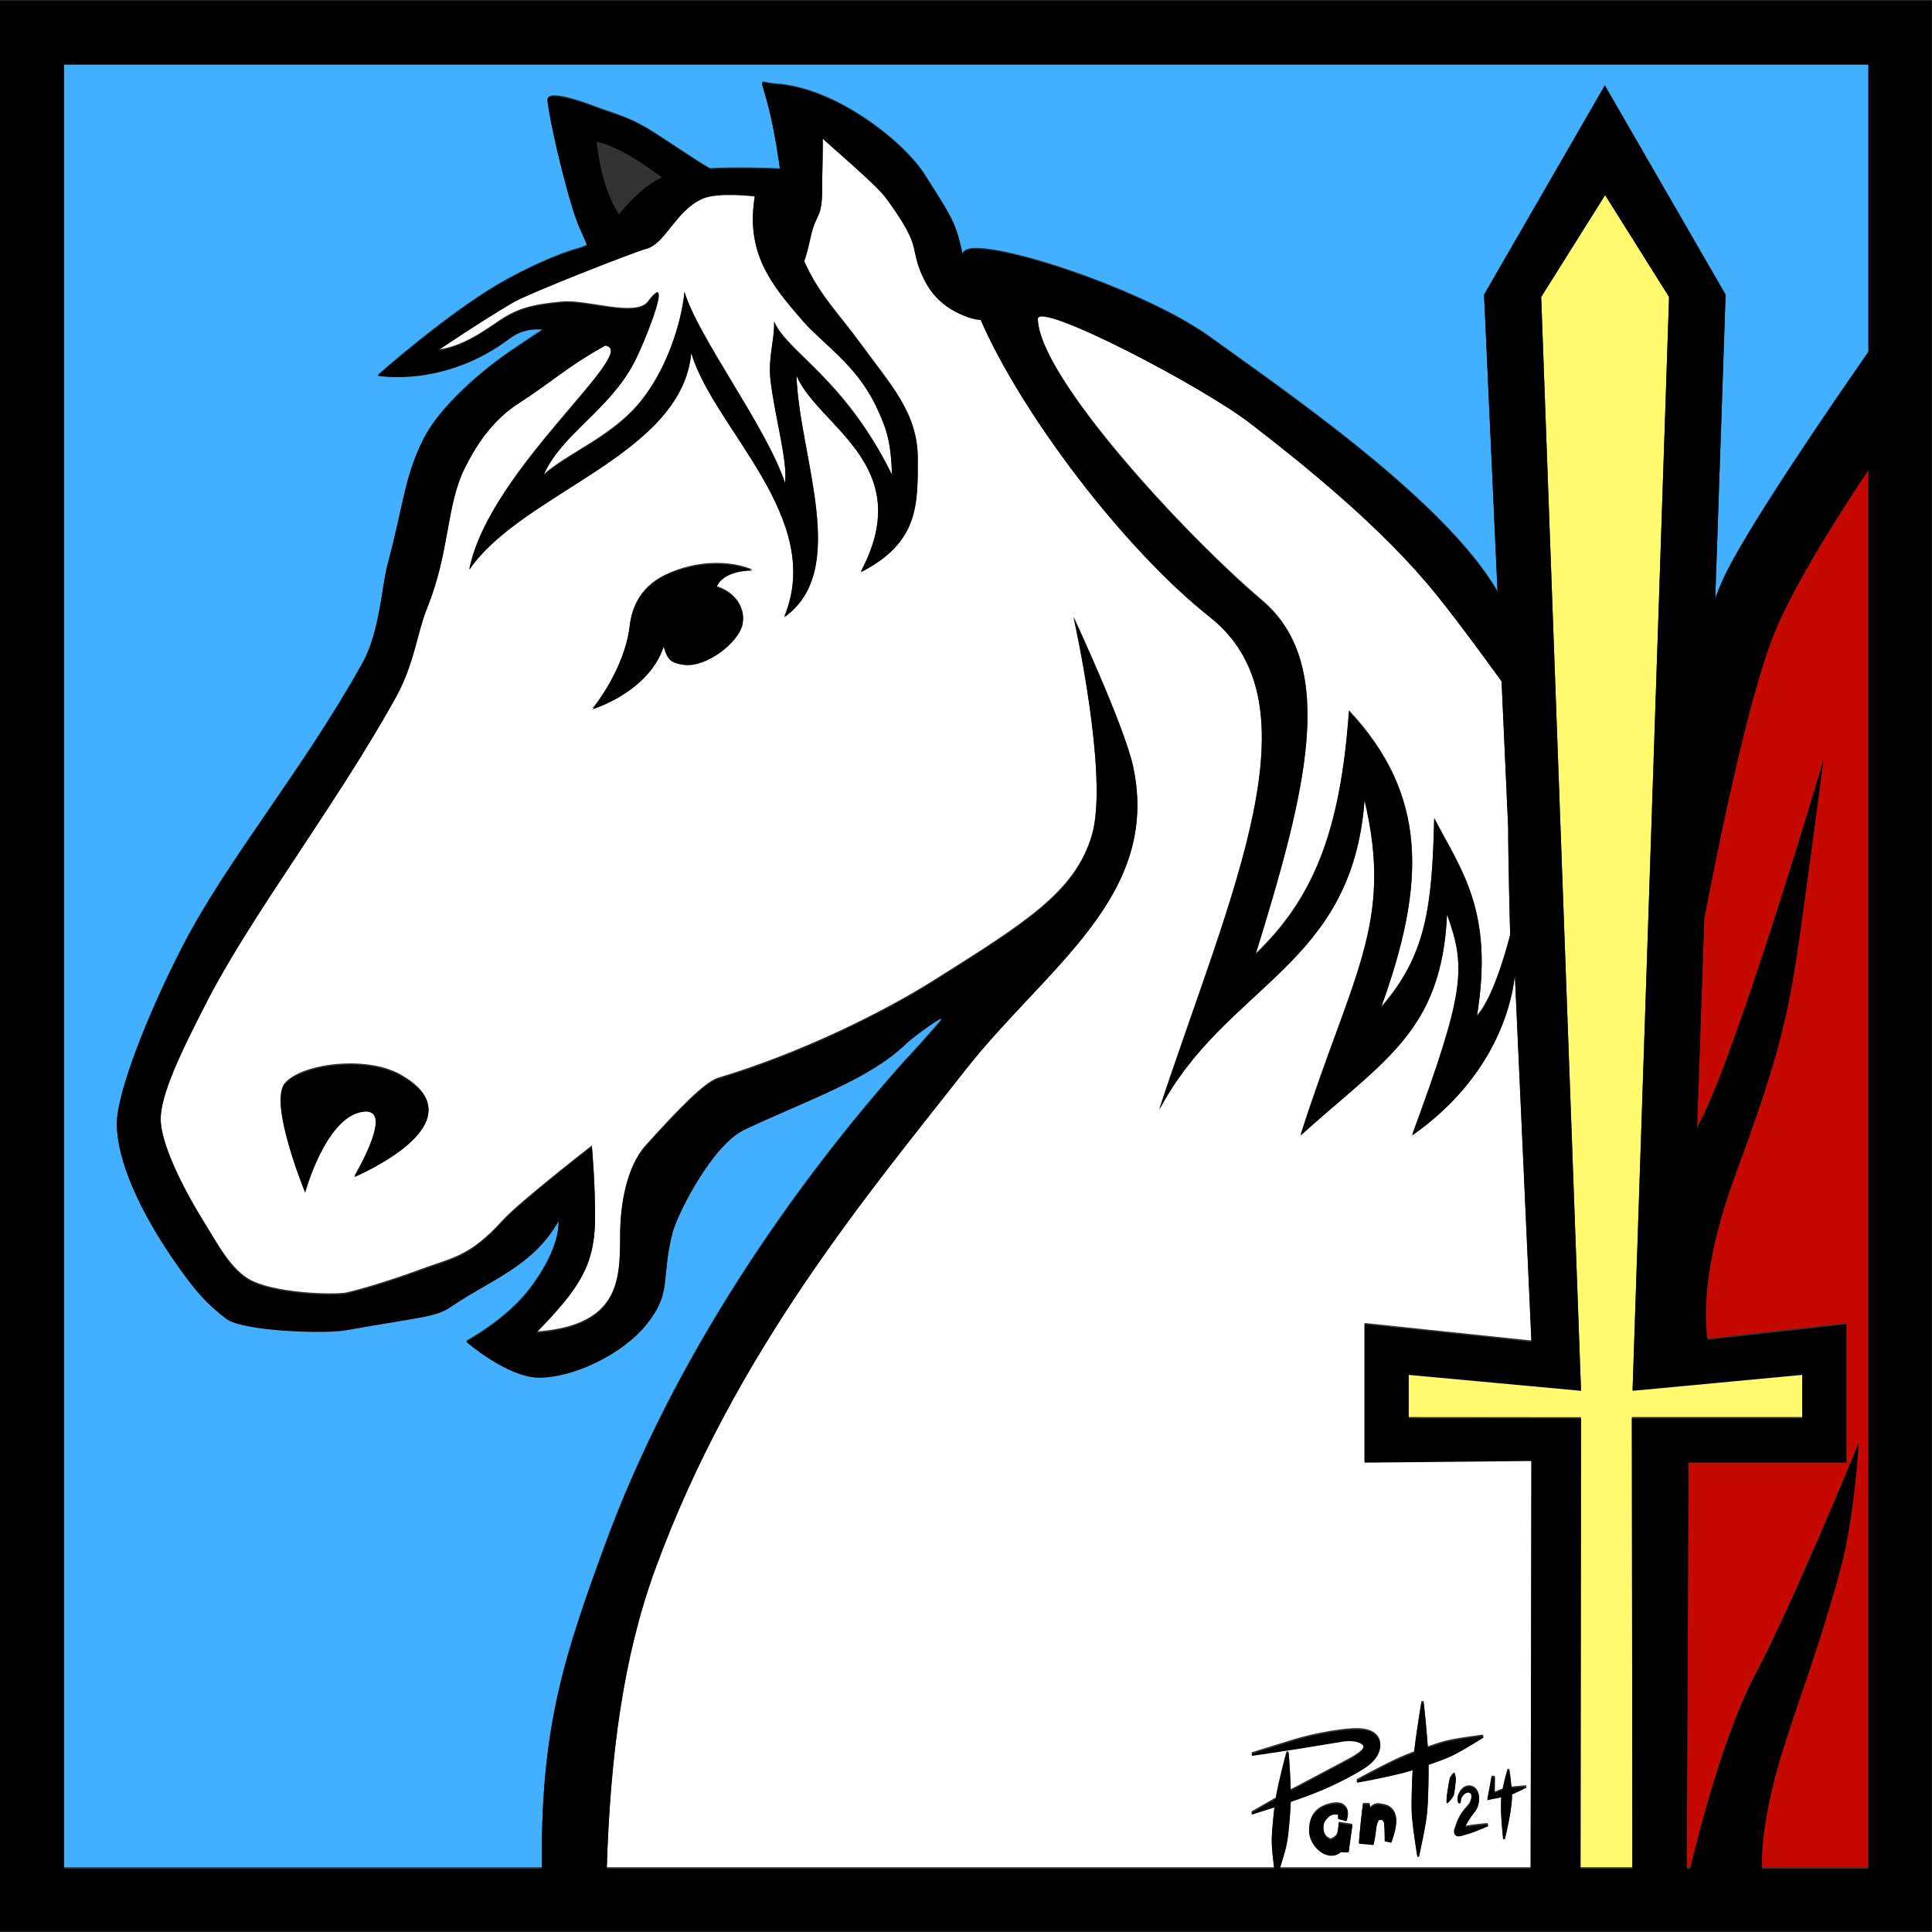
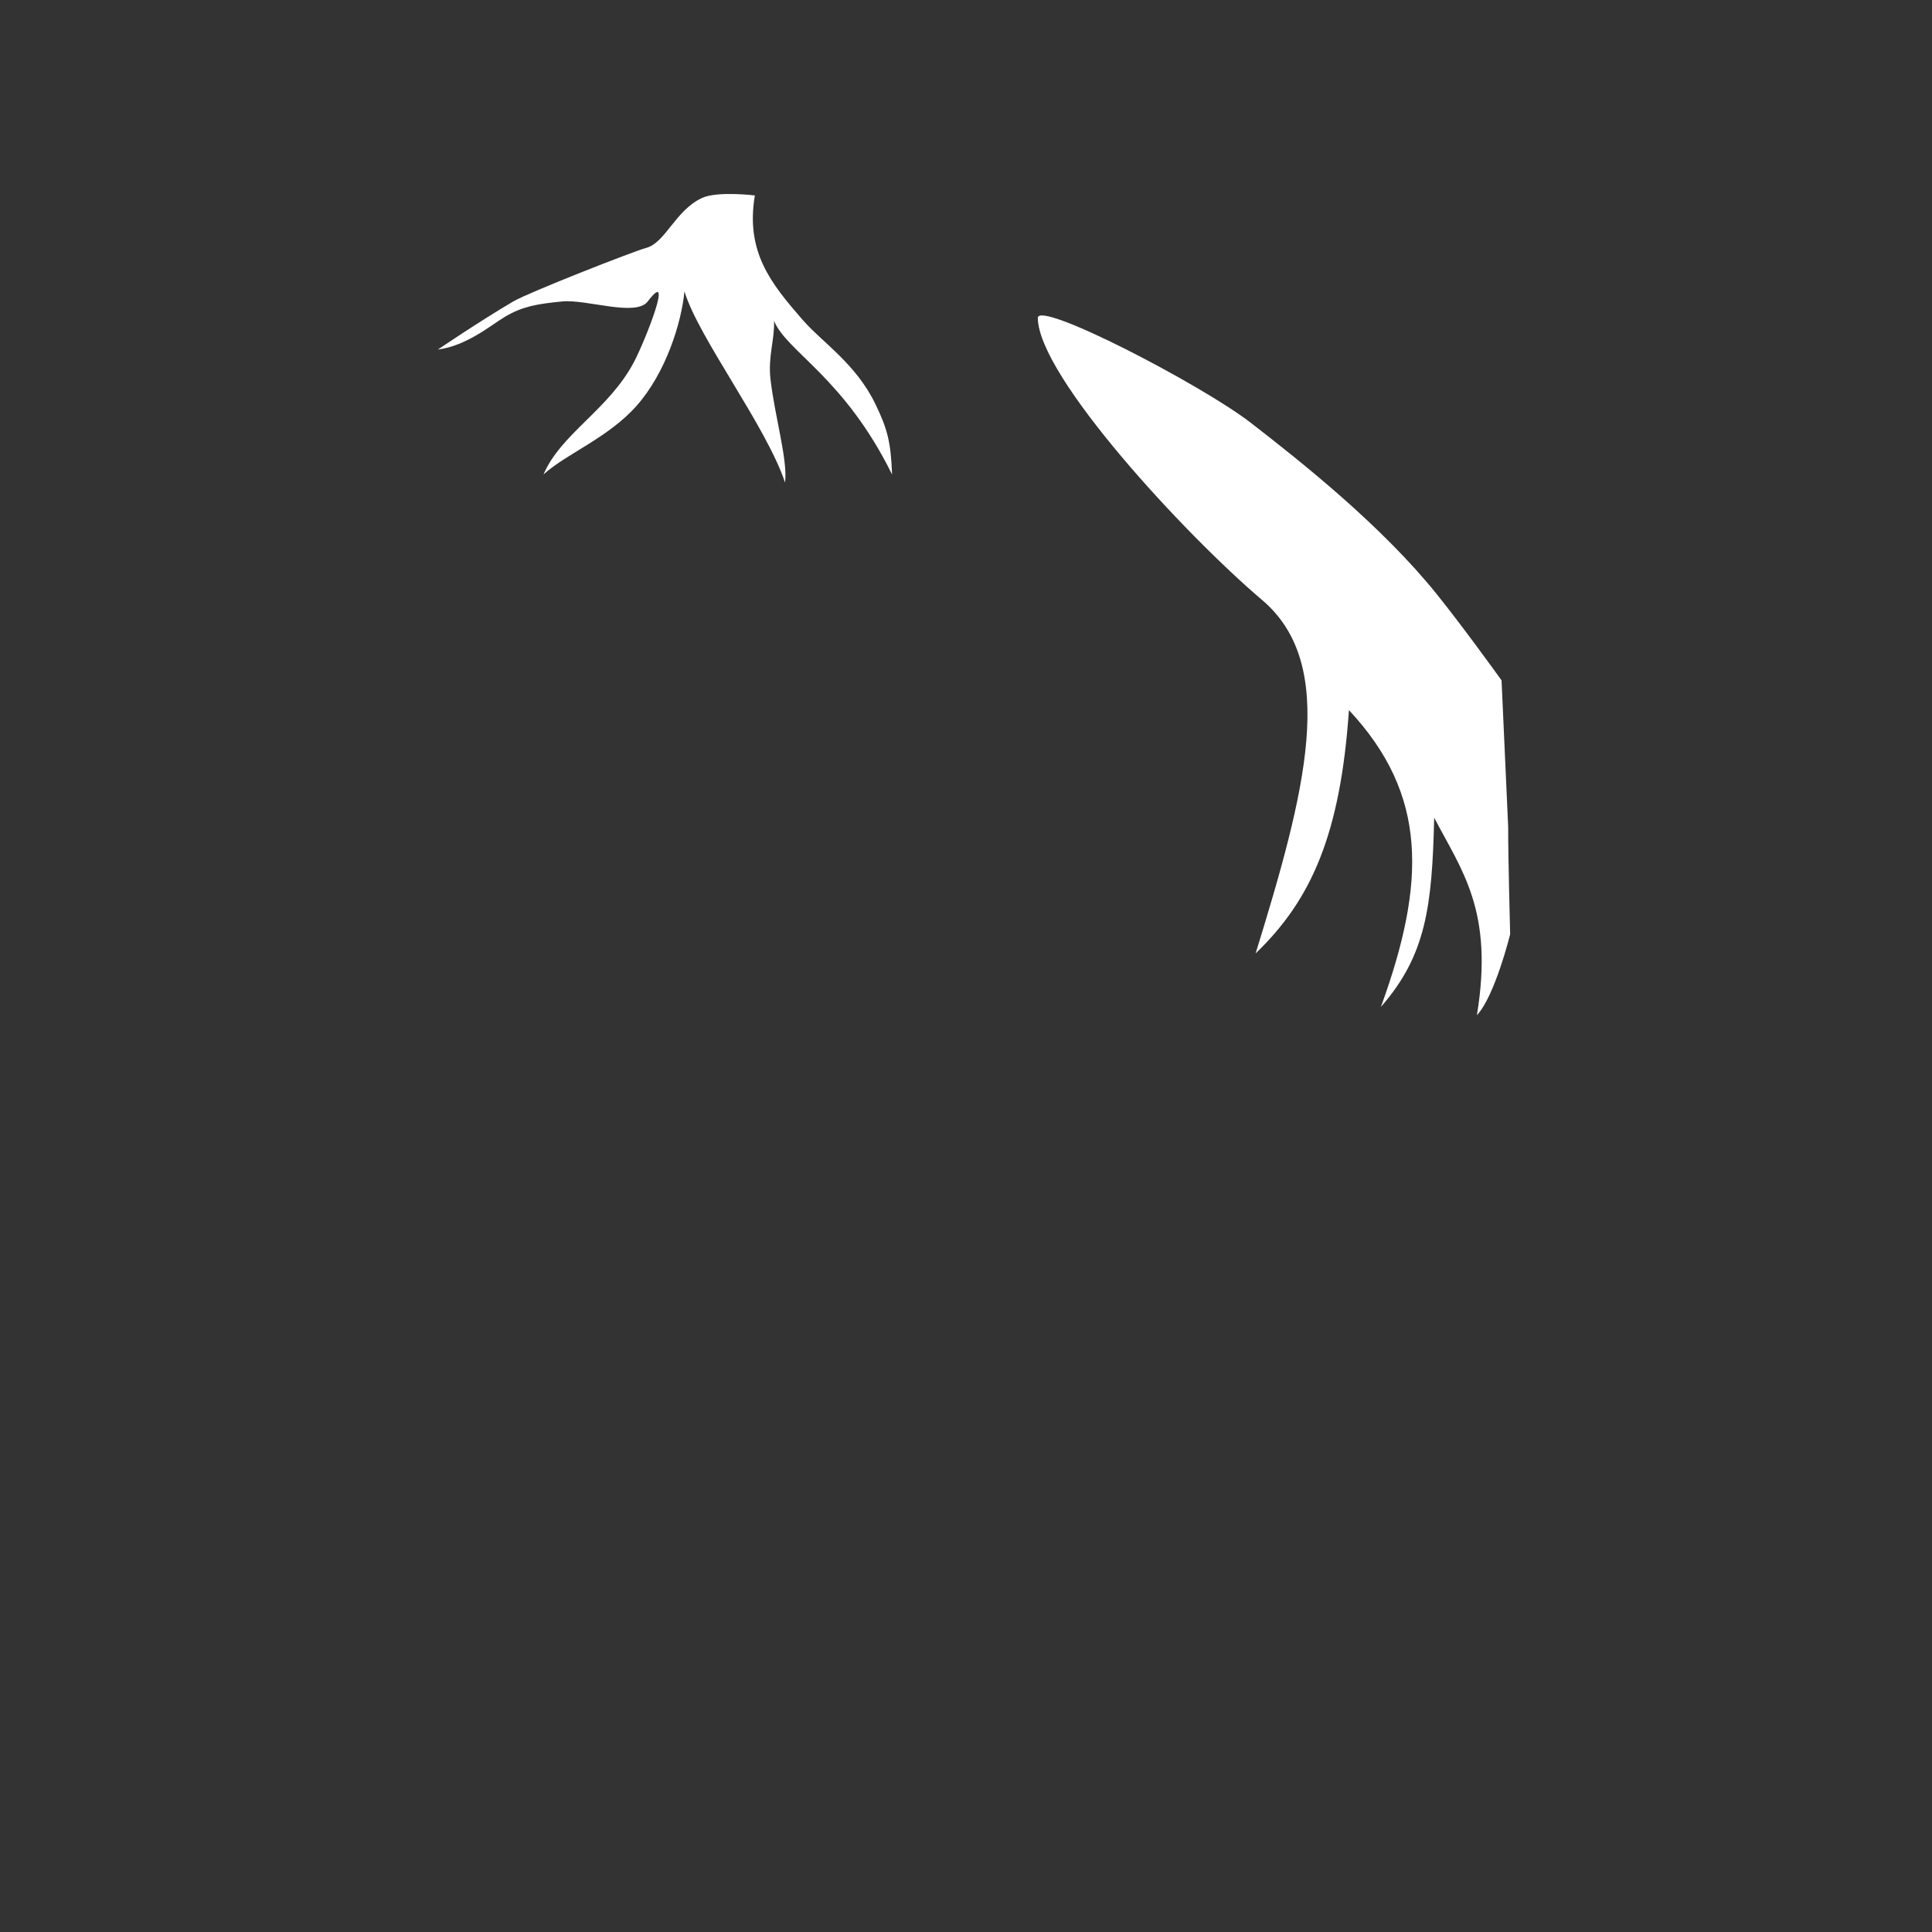
<svg xmlns="http://www.w3.org/2000/svg" xmlns:ns1="http://www.serif.com/" width="100%" height="100%" viewBox="0 0 1200 1200" version="1.1" xml:space="preserve" style="fill-rule:evenodd;clip-rule:evenodd;stroke-linejoin:round;stroke-miterlimit:2;">
  <rect x="0" y="0" width="1200" height="1200" fill="#333333" stroke="none" />
  <g transform="matrix(1,0,0,1,-10277.6,-2100)">
    <g id="W-Horse-Logo-Color" ns1:id="W Horse Logo Color" transform="matrix(0.698,0,0,0.682,6041.34,946.735)">
      <rect x="6068.99" y="1690.74" width="1719.14" height="1759.26" style="fill:none;" />
      <clipPath id="_clip1">
        <rect x="6068.99" y="1690.74" width="1719.14" height="1759.26" />
      </clipPath>
      <g clip-path="url(#_clip1)">
        <g id="Horse-sword-logo" ns1:id="Horse sword logo" transform="matrix(1.433,0,0,1.466,5562.68,-936.416)">
          <g>
            <g transform="matrix(1,0,0,1,-8534.45,-308)">
-               <path d="M9263.7,2314.33L9263.73,2314.33C9286.43,2317.91 9191.64,2391.53 9179.28,2453.64C9211.93,2405.49 9311.07,2382.79 9317.13,2319.12C9331.45,2366.37 9400.26,2421.39 9374.91,2483C9416.01,2454.1 9384.13,2383.7 9382.46,2333C9395.65,2364.45 9457.78,2388.35 9422.43,2455.07C9458.67,2436.6 9457.79,2412.88 9457.79,2384.65C9457.79,2356.42 9440.77,2338.9 9422.43,2313.61C9409.16,2295.32 9396.53,2283.29 9387.22,2262.12C9388.54,2258.75 9389.82,2253.76 9391.32,2246.8C9394.58,2231.77 9398.63,2236 9398.42,2216.03C9398.36,2210.98 9398.96,2191.36 9398.77,2185.81C9404.27,2191.01 9431.98,2214.55 9437.68,2222.28C9459.88,2252.33 9453.13,2252.58 9459.42,2268.27C9464.77,2281.6 9473.15,2291.03 9489.01,2296.72C9491.62,2297.66 9494.23,2298.18 9496.84,2298.4C9521.95,2356.25 9585.26,2440.25 9639.2,2483C9707.8,2537.37 9652.33,2654.05 9607.69,2789.16C9649.09,2710.74 9727.55,2700.54 9735.22,2596.85C9753.38,2673.8 9727.64,2704.58 9695.5,2804.93C9747.61,2757.86 9783.15,2740.14 9786.46,2667.76C9798.61,2701.37 9797.23,2716.66 9764.79,2804.9C9812.4,2771.39 9825.93,2729.4 9828.57,2705.72L9838.84,2933L9735.22,2922.11L9735.22,3008L9838.84,3007L9838.36,3260.23L9682.61,3260.23C9682.97,3259.12 9683.36,3257.85 9683.79,3256.43C9684.61,3253.76 9685.55,3250.8 9686.39,3247.33C9686.77,3245.76 9687.1,3244.14 9687.37,3242.44C9687.74,3240.06 9687.99,3237.58 9688.24,3235.05C9688.6,3231.39 9688.92,3227.64 9689.15,3223.92C9689.25,3222.19 9689.35,3220.46 9689.41,3218.76C9691.6,3218 9693.87,3217.2 9696.18,3216.37C9700.5,3214.81 9704.9,3213.15 9709.16,3211.34C9713.11,3209.67 9716.89,3207.84 9720.41,3206.1C9727.66,3202.51 9733.68,3199.04 9737.09,3196.55C9742.24,3192.73 9744.17,3188.88 9744.82,3185.75C9745.35,3183.17 9744.78,3180.3 9743.22,3178.36C9741.39,3176.07 9738.3,3174.32 9732.81,3173.89C9723.98,3173.2 9704.61,3176.72 9692.28,3180.43C9678.56,3184.55 9665.08,3188.86 9665.08,3188.86L9665.37,3190.11C9665.37,3190.11 9679.38,3188.12 9693.53,3185.9C9706.18,3183.9 9718.82,3181.72 9721.52,3181.32C9724.75,3180.74 9730.47,3180.69 9733.42,3182.83C9738.36,3186.41 9727.45,3191.54 9719.91,3195.64C9718.29,3196.52 9704.87,3203.52 9701.61,3205.32C9697.59,3207.55 9693.37,3209.68 9689.4,3211.76C9689.32,3208.43 9689.15,3205.3 9689.01,3202.43C9688.59,3193.95 9688.05,3188.34 9688.05,3188.34L9686.77,3188.22C9686.77,3188.22 9685.22,3193.64 9683.26,3201.91C9682.3,3205.99 9681.18,3210.6 9680.28,3215.64C9680.2,3216.06 9680.13,3216.48 9680.06,3216.9C9671.18,3221.97 9664.93,3225.58 9664.93,3225.58L9665.34,3226.53C9665.34,3226.53 9671.05,3224.85 9679.33,3222.14C9679.3,3222.43 9679.26,3222.72 9679.23,3223.01C9678.77,3226.71 9678.4,3230.46 9678.1,3234.12C9677.89,3236.65 9677.67,3239.14 9677.61,3241.55C9677.57,3243.27 9677.6,3244.92 9677.69,3246.53C9677.88,3250.1 9678.27,3253.18 9678.59,3255.95C9678.77,3257.56 9678.94,3258.99 9679.1,3260.23L9264.66,3260.23C9266.83,3190.86 9274.69,3129.3 9294.8,3074.24C9344.36,2938.57 9428.55,2839.39 9487.04,2764.66C9537.03,2700.78 9608.6,2656.88 9591.61,2576.51C9586.27,2551.25 9554.54,2483.26 9554.54,2483.26C9554.54,2483.26 9576.7,2582.05 9565.89,2618.82C9555.46,2654.33 9524.39,2673.36 9468.14,2708.87C9437.05,2728.51 9385.67,2754.16 9333.82,2769.72C9325.02,2772.36 9307.4,2791.05 9288.81,2811.65C9276.97,2824.78 9272.97,2848.19 9272.97,2867.42C9272.96,2896.26 9271.94,2923.62 9220.87,2927.42C9246.69,2900.88 9257.03,2886.31 9257.36,2858C9257.62,2836.19 9255.41,2811.78 9255.41,2811.78C9255.41,2811.78 9210.29,2846.88 9200.21,2858C9179.37,2880.97 9169.29,2881.19 9148.56,2888.87C9130.35,2895.61 9112.23,2901.01 9103.34,2903.06C9096.09,2904.73 9056.1,2903.73 9041.4,2894.12C9030.09,2886.74 9022.7,2872.21 9014.44,2858.93C8999.74,2835.27 8987.76,2809.4 8987.65,2795.19C8987.52,2779.86 9000.01,2753.4 9017.24,2720.16C9044.76,2667.08 9096.64,2599.42 9133.26,2533.67C9145.37,2511.93 9146.66,2493.44 9153.17,2477.25C9167.36,2441.98 9164.83,2414.24 9176.41,2390.65C9182.69,2377.87 9192.82,2361.26 9209.86,2350.27C9230.2,2337.14 9240.32,2327.44 9261.27,2315.75C9261.9,2315.39 9262.75,2314.89 9263.7,2314.33ZM9738.67,3222.75C9738.48,3221.21 9738.35,3220.25 9738.35,3220.25L9734.23,3220.26C9734.23,3220.26 9733.44,3226.31 9732.8,3232.46C9732.17,3238.58 9731.7,3244.66 9731.7,3244.66L9740.85,3245.52C9740.85,3245.52 9741.98,3240.45 9742.44,3235.79C9742.66,3233.55 9743.35,3231.16 9744.23,3230.02C9744.37,3229.85 9746.01,3229.94 9746.06,3229.97C9746.72,3230.34 9747.27,3231.49 9747.34,3232.08C9747.55,3233.83 9747.56,3235 9747.65,3236.95C9747.81,3240.28 9747.73,3243.21 9747.73,3243.21L9751.86,3244.08C9751.86,3244.08 9753.31,3240.29 9754.25,3236.26C9754.75,3234.12 9754.92,3231.98 9754.89,3230.23C9754.74,3226.23 9753.01,3224.11 9751.16,3222.63C9749.37,3221.2 9746.86,3220.76 9743.99,3220.42C9742.72,3220.31 9741.41,3220.65 9740.12,3221.48C9739.66,3221.78 9739.17,3222.2 9738.67,3222.75ZM9714.01,3242.36C9713.35,3241.93 9711.95,3241.24 9711.4,3240.57C9710.57,3239.58 9709.83,3237.89 9709.75,3236.67C9709.55,3234.28 9709.7,3232.5 9710.48,3231.15C9711.42,3229.51 9712.95,3227.71 9714.88,3226.88C9716.05,3226.37 9718.81,3226.65 9718.81,3226.65C9718.81,3226.65 9718.75,3229.3 9718.75,3229.34L9724.02,3230.75C9724.04,3230.69 9725.05,3228.04 9724.86,3225.61C9724.72,3223.82 9723.82,3222.26 9722.27,3221.1C9720.69,3219.92 9717.84,3219.29 9712.78,3220.66C9708.89,3221.75 9705.83,3223.62 9703.67,3226.55C9701.84,3229.01 9700.82,3232.4 9700.76,3237.13C9700.83,3241.82 9703.85,3246.71 9707.51,3249.53C9711.78,3252.81 9716.73,3252.95 9719.85,3250.49C9720.05,3250.33 9720.24,3250.16 9720.43,3249.97L9725.35,3250.1L9727.69,3233.27L9719.1,3231.95C9719.1,3231.95 9719.21,3234.78 9718.28,3238.67C9717.8,3240.67 9715.48,3241.84 9714.01,3242.36ZM9797.63,3234.45C9798.32,3233.06 9799.03,3231.77 9799.79,3230.5C9800.73,3228.95 9801.71,3227.42 9803.01,3225.89C9804.29,3224.33 9805.11,3222.96 9805.59,3221.62C9806.16,3219.99 9806.32,3218.47 9806.35,3216.83C9806.41,3212.47 9803.64,3209.36 9800.32,3209.31C9798.01,3209.28 9795.17,3210.6 9793.45,3214.75C9793.14,3215.51 9792.98,3216.26 9792.96,3216.92C9792.94,3217.8 9793.07,3218.51 9793.16,3218.84C9793.4,3219.68 9794.15,3219.78 9794.15,3219.78C9794.15,3219.78 9795.16,3219.5 9795.06,3218.49C9795.03,3218.25 9795.03,3217.75 9795.14,3217.16C9795.22,3216.75 9795.39,3216.32 9795.66,3215.88C9797.07,3213.62 9798.63,3212.76 9799.99,3212.99C9801.27,3213.2 9801.86,3214.72 9801.58,3216.41C9801.41,3217.52 9801.17,3218.52 9800.66,3219.59C9800.27,3220.4 9799.68,3221.22 9798.79,3222.14C9796.75,3224.36 9795.14,3226.52 9793.89,3228.95C9792.72,3231.2 9791.87,3233.67 9790.95,3236.5C9790.66,3237.45 9790.73,3238.25 9791.2,3238.89C9791.51,3239.32 9792.01,3240 9793.11,3240.11C9793.49,3240.15 9794.42,3240.14 9795.69,3239.81C9797.64,3239.3 9800.85,3238.33 9803.99,3237.14C9807.19,3235.93 9810.19,3234.53 9811.95,3233.85L9811.71,3232.78C9809.82,3232.92 9806.51,3233.17 9803.1,3233.63C9801.18,3233.88 9799.27,3234.2 9797.63,3234.45ZM9765.1,3199.07C9765.07,3199.56 9765.05,3200.04 9765.02,3200.53C9764.78,3205.14 9764.61,3209.8 9764.51,3214.34C9764.45,3217.48 9764.38,3220.57 9764.45,3223.55C9764.5,3225.67 9764.62,3227.72 9764.8,3229.7C9765.2,3234.05 9765.76,3237.87 9766.23,3241.25C9767.22,3248.45 9768,3252.82 9768,3252.82L9769.04,3252.85C9769.04,3252.85 9770.06,3248.53 9771.46,3241.4C9772.12,3238.05 9772.9,3234.27 9773.54,3229.95C9773.83,3227.98 9774.07,3225.94 9774.24,3223.82C9774.48,3220.86 9774.59,3217.77 9774.7,3214.62C9774.86,3210.09 9774.96,3205.43 9774.98,3200.82C9774.98,3199.13 9774.99,3197.45 9774.97,3195.79C9776.4,3195.29 9777.82,3194.78 9779.22,3194.27C9781.79,3193.34 9784.31,3192.42 9786.68,3191.41C9788.38,3190.69 9789.99,3189.93 9791.52,3189.13C9794.92,3187.38 9797.78,3185.65 9800.35,3184.14C9805.84,3180.91 9809.06,3178.82 9809.06,3178.82L9808.71,3177.84C9808.71,3177.84 9804.89,3178.25 9798.6,3179.21C9795.65,3179.66 9792.34,3180.12 9788.6,3180.9C9786.91,3181.25 9785.18,3181.67 9783.4,3182.18C9780.92,3182.89 9778.39,3183.78 9775.81,3184.67C9775.38,3184.82 9774.94,3184.97 9774.5,3185.13C9774.24,3181.26 9773.92,3177.63 9773.63,3174.29C9772.74,3163.91 9771.88,3156.97 9771.88,3156.97L9770.6,3156.93C9770.6,3156.93 9769.35,3163.82 9767.87,3174.13C9767.26,3178.39 9766.56,3183.14 9765.98,3188.24C9765.51,3188.42 9765.03,3188.6 9764.56,3188.79C9762.03,3189.76 9759.54,3190.74 9757.15,3191.81C9752.15,3194.06 9747.61,3196.41 9743.61,3198.45C9735.52,3202.59 9730.25,3205.58 9730.25,3205.58L9730.68,3206.79C9730.68,3206.79 9736.66,3205.78 9745.54,3203.89C9749.94,3202.95 9754.93,3201.91 9760.24,3200.5C9761.85,3200.07 9763.47,3199.58 9765.1,3199.07ZM9300.01,2501.39C9302.3,2509.49 9304.55,2511.52 9312.68,2512.61C9326.22,2514.43 9346.78,2498.75 9348.99,2487.36C9350.95,2477.25 9343.93,2467.66 9332.87,2464.36C9337.19,2453.44 9355.14,2454.03 9355.14,2454.03C9355.14,2454.03 9333.54,2443.61 9303.9,2455.88C9285.75,2463.4 9280.26,2477.14 9278.91,2488.7C9275.67,2516.31 9255.81,2540.17 9255.81,2540.17C9255.81,2540.17 9290.48,2529.8 9300.01,2501.39ZM9788.3,3204.25C9787.82,3204.94 9785.42,3219.35 9786.3,3219.54C9787.17,3219.73 9789.1,3217.34 9790.67,3214.78C9790.94,3214.34 9792.01,3205.37 9791.95,3205.05C9791.84,3204.42 9791.65,3201.58 9790.9,3201.39C9790.09,3201.18 9788.7,3203.69 9788.3,3204.25ZM9820.15,3215.92C9820.15,3215.95 9820.14,3215.98 9820.14,3216C9819.97,3217.69 9819.97,3219.43 9819.95,3221.15C9819.93,3222.9 9819.95,3224.63 9820.03,3226.32C9820.43,3234.87 9821.27,3241.87 9821.27,3241.87L9822.37,3241.94C9822.37,3241.94 9824.09,3235.1 9825.58,3226.67C9825.88,3225.01 9826.11,3223.29 9826.31,3221.56C9826.51,3219.84 9826.74,3218.12 9826.78,3216.43C9826.8,3215.65 9826.78,3214.88 9826.75,3214.12C9827.3,3213.91 9827.84,3213.67 9828.38,3213.43C9831.08,3212.25 9833.54,3210.96 9835.81,3209.83L9835.65,3209.28C9833.14,3209.53 9830.37,3209.66 9827.45,3210C9827.12,3210.04 9826.79,3210.08 9826.47,3210.12C9825.9,3203.7 9825.11,3199.12 9825.11,3199.12L9823.99,3199.05C9823.99,3199.05 9822.46,3204.02 9821.01,3210.9C9820.98,3211.05 9820.95,3211.21 9820.92,3211.36C9820.45,3211.51 9819.99,3211.61 9819.55,3211.78C9818.1,3212.36 9817.06,3212.79 9816.04,3213.24L9816.16,3203.43L9814.13,3203.32L9811.44,3217.73L9813.76,3217.15C9815.32,3216.86 9817.58,3216.47 9820.15,3215.92ZM9064.62,2773.19C9054.74,2785.3 9077.36,2840.4 9077.36,2840.4C9077.36,2840.4 9089.47,2795.97 9111.19,2790.55C9135.52,2784.48 9107.86,2830.72 9107.86,2830.72C9107.86,2830.72 9188.33,2796.89 9136.67,2767.74C9114.87,2755.43 9074.51,2761.08 9064.62,2773.19Z" style="fill:white;" />
-             </g>
+               </g>
            <g transform="matrix(1,0,0,1,-8534.45,-308)">
              <path d="M9159.78,2317.39C9159.78,2317.39 9186.31,2299.41 9206.62,2287.5C9216.21,2281.87 9281.6,2256.23 9289.14,2254.24C9301.15,2251.05 9307.29,2230.75 9323.96,2223.16C9333.5,2218.82 9356.62,2221.65 9356.62,2221.65C9350.74,2256.83 9366.67,2276.34 9386.12,2298.75C9398.6,2313.13 9419.34,2326.03 9431.62,2351.54C9439.08,2367.05 9441.05,2375.04 9441.83,2395C9412.12,2334.74 9376.59,2318.83 9368.55,2299.65C9368.93,2311.41 9364.7,2321.74 9366.34,2335.91C9369,2359 9377.15,2386.14 9375.37,2400C9363.74,2365.04 9321.64,2310.07 9312.9,2281.26C9311.03,2300.9 9301.36,2331.74 9283.24,2352.26C9265.54,2372.29 9239.55,2382.08 9225.37,2395C9236.21,2369.59 9266.07,2354.69 9281.62,2325C9288.92,2311.05 9306.64,2265.65 9290.11,2287.5C9282.75,2297.23 9252.14,2286.06 9237.09,2287.5C9220.97,2289.05 9212.14,2290.75 9201.65,2296.9C9193.45,2301.7 9177.95,2315.05 9159.78,2317.39Z" style="fill:white;" />
            </g>
            <g transform="matrix(1,0,0,1,-8534.45,-308)">
              <path d="M9820.3,2522.88L9824.42,2614.11C9824.31,2630.06 9825.64,2680.62 9825.64,2680.62C9825.64,2680.62 9816.25,2718.92 9805,2730.9C9815.64,2665.95 9795.55,2641.08 9778.47,2608.21C9777.17,2663.5 9773.41,2693.7 9745.38,2725.77C9773.45,2648.49 9774.57,2593.89 9725.53,2541.39C9720.21,2618.43 9702.29,2659.18 9667.58,2692.53C9698.56,2592.15 9719.24,2513.4 9671.63,2473C9623.9,2432.5 9532.77,2334.14 9532.33,2297.81C9532.19,2286.36 9633.95,2339.19 9664.49,2362.83C9696.48,2387.59 9746.02,2426.98 9780.11,2469.41C9795.87,2489.02 9816.85,2518.09 9820.3,2522.88Z" style="fill:white;" />
            </g>
            <g transform="matrix(1,0,0,1,-8534.45,-308)">
-               <path d="M9901.54,3260.23L9869.33,3260.23L9869.64,2980.64L9762.63,2980.54L9762.63,2953.51L9869.64,2963.41L9844.9,2284.18L9884.61,2220.91L9924.33,2284.18L9901.66,2963.41L10007,2953.51L10007,2980.54L9901.21,2980.54L9901.54,3260.23Z" style="fill:rgb(255,250,110);" />
-             </g>
+               </g>
            <g transform="matrix(1,0,0,1,-9924.22,-308)">
-               <path d="M11437.9,2318.5C11411.9,2355.82 11367,2421.71 11350.4,2454.02C11347.6,2459.35 11345.1,2465.25 11342.8,2471.56L11349.2,2283L11274.2,2153L11199.2,2283L11207.6,2467.35C11174.7,2410.53 11075.1,2342.58 11029,2309.25C10985,2277.43 10875.3,2242.59 10875.5,2258C10875,2256.11 10874.6,2254.11 10874.1,2251.99C10870.5,2236.79 10866.4,2231.42 10852.1,2208.72C10838.8,2187.65 10796.6,2154.6 10760,2152.08C10743.6,2150.95 10752.8,2141.73 10761.2,2199.3C10761.4,2200.96 10761.7,2202.93 10762,2204.76C10756,2204.5 10736.3,2203.77 10718.5,2204.63C10715.9,2203.11 10712.9,2201.32 10710.4,2199.69C10676,2177.38 10677.3,2176.45 10651.6,2167.81C10647.4,2166.38 10616.5,2153.7 10617.6,2162.5C10620.1,2181.91 10632,2229.9 10637.9,2242.22C10639.5,2245.49 10641.2,2249.46 10642.2,2252.06C10640.5,2252.98 10638.6,2253.72 10636.7,2254.24C10624.3,2257.51 10602.9,2267.22 10587.2,2276.45C10553.9,2295.99 10512.2,2333 10512.2,2333C10512.2,2333 10553.1,2340.82 10594.3,2309.88C10600.8,2304.94 10607.8,2303.73 10615,2304.36C10611.1,2306.97 10604.1,2311.72 10599.4,2314.81C10574.6,2331.04 10549.5,2354.38 10540.4,2373.04C10528.4,2397.47 10528.6,2412.27 10518.3,2450.59C10514.7,2463.98 10513.6,2492.32 10502.5,2512.2C10465.7,2578.35 10419.1,2633.56 10391.4,2686.97C10369.9,2728.47 10350,2778.89 10350.2,2798.04C10350.4,2819.92 10363.6,2851.31 10387.9,2885.76C10399.4,2901.98 10406.1,2909.53 10418.1,2918.69C10428.3,2926.51 10479.2,2928.17 10492.2,2925.87C10539.6,2917.49 10548.3,2917.73 10557.6,2911.33C10582.4,2894.39 10608.8,2886.06 10624.5,2858C10624.9,2873.96 10613.3,2891.79 10606,2901.23C10591.6,2919.89 10567.2,2933 10567.2,2933C10567.2,2933 10592.6,2955.09 10612.1,2955.27C10633.2,2955.47 10664.1,2941 10679.2,2922.11C10695.3,2901.99 10687.8,2894.59 10695.3,2865.27C10698.4,2853.48 10720,2810.75 10739.9,2801.31C10778.4,2783.11 10817,2770.36 10840.1,2748.15C10842.7,2745.26 10866.8,2727.32 10861.9,2733.75C10859.5,2736.75 10842.9,2755.45 10840.1,2758.15C10770.1,2836.31 10695.7,2943.58 10653.1,3060.07C10629.1,3125.93 10613.6,3170.5 10614.1,3255.74L10614.2,3260.23L10317.4,3260.23L10317.4,2139.77L11437.9,2139.77L11437.9,2318.5Z" style="fill:rgb(66,176,255);" />
-             </g>
+               </g>
            <g transform="matrix(1,0,0,1,-9924.22,-308)">
-               <path d="M11336,2669.93C11347.8,2608.74 11363.4,2536.3 11377.4,2498.32C11388.6,2467.61 11418.5,2420.63 11437.9,2391.62L11437.9,3260.23L11371.6,3260.23C11371.5,3245.37 11373.9,3220.89 11385.3,3185.02C11396.5,3149.46 11408.1,3120.41 11420.5,3074.49C11429.3,3041.85 11431.8,2996.24 11431.8,2996.24C11431.8,2996.24 11390.9,3096.09 11368,3139.2C11349.2,3174.39 11333.8,3232.89 11327.2,3260.23L11325.1,3260.23L11326.2,3008L11424.2,3008L11424.2,2922.11L11338,2931.77C11335.7,2915.91 11335.5,2882.78 11355.6,2828.57C11380.3,2761.53 11387.7,2733.2 11394.4,2686.6C11399.6,2650.5 11410,2571.9 11410,2571.9C11410,2571.9 11357.4,2750.04 11333.4,2796.62C11332.8,2797.87 11332.1,2799.16 11331.5,2800.47L11336,2669.93Z" style="fill:rgb(197,9,0);" />
-             </g>
+               </g>
          </g>
          <g transform="matrix(1,0,0,1.007,-5785.1,-330.148)">
-             <path d="M7338.52,2108L7338.52,3300L6138.52,3300L6138.52,2108L7338.52,2108ZM7070.95,2528.07C7067.5,2523.3 7046.52,2494.43 7030.77,2474.95C6996.68,2432.8 6947.13,2393.67 6915.14,2369.08C6884.6,2345.59 6782.85,2293.12 6782.99,2304.49C6783.43,2340.58 6874.55,2438.29 6922.28,2478.52C6969.9,2518.64 6949.22,2596.87 6918.23,2696.58C6952.95,2663.45 6970.86,2622.98 6976.19,2546.45C7025.22,2598.6 7024.1,2652.84 6996.03,2729.6C7024.06,2697.74 7027.83,2667.75 7029.13,2612.82C7046.2,2645.47 7066.3,2670.18 7055.66,2734.7C7066.9,2722.79 7076.3,2684.75 7076.3,2684.75C7076.3,2684.75 7074.96,2634.53 7075.08,2618.68L7070.95,2528.07ZM6410.43,2323.94C6428.61,2321.62 6444.11,2308.36 6452.3,2303.59C6462.79,2297.48 6471.62,2295.78 6487.74,2294.25C6502.8,2292.82 6533.4,2303.92 6540.76,2294.25C6557.29,2272.54 6539.57,2317.65 6532.27,2331.5C6516.73,2360.99 6486.86,2375.8 6476.02,2401.03C6490.2,2388.2 6516.2,2378.47 6533.89,2358.57C6552.01,2338.19 6561.69,2307.56 6563.56,2288.05C6572.29,2316.67 6614.39,2371.27 6626.02,2406C6627.8,2392.24 6619.66,2365.27 6616.99,2342.34C6615.36,2328.27 6619.59,2318 6619.2,2306.32C6627.24,2325.37 6662.78,2341.17 6692.48,2401.03C6691.7,2381.21 6689.74,2373.27 6682.27,2357.86C6669.99,2332.52 6649.26,2319.71 6636.77,2305.42C6617.32,2283.16 6601.39,2263.78 6607.27,2228.84C6607.27,2228.84 6584.16,2226.03 6574.62,2230.34C6557.95,2237.88 6551.81,2258.05 6539.79,2261.21C6532.26,2263.19 6466.86,2288.66 6457.27,2294.25C6436.96,2306.09 6410.43,2323.94 6410.43,2323.94ZM7152.19,3260.49L7151.86,2982.67L7257.69,2982.67L7257.69,2955.82L7152.31,2965.65L7174.98,2290.96L7135.27,2228.11L7095.56,2290.96L7120.3,2965.65L7013.28,2955.82L7013.28,2982.67L7120.3,2982.76L7119.99,3260.49L7152.19,3260.49ZM7298.75,2325.04L7298.75,2147.51L6178.29,2147.51L6178.29,3260.49L6475.06,3260.49L6475.02,3256.04C6474.48,3171.36 6489.96,3127.09 6514.02,3061.67C6556.57,2945.95 6631.02,2839.4 6700.98,2761.76C6703.78,2759.08 6720.42,2740.51 6722.73,2737.53C6727.69,2731.13 6703.56,2748.96 6700.98,2751.83C6677.9,2773.89 6639.25,2786.55 6600.82,2804.63C6580.86,2814.01 6559.23,2856.46 6556.21,2868.17C6548.69,2897.29 6556.17,2904.65 6540.11,2924.63C6525.01,2943.4 6494.11,2957.77 6473,2957.57C6453.51,2957.39 6428.04,2935.45 6428.04,2935.45C6428.04,2935.45 6452.49,2922.42 6466.91,2903.89C6474.21,2894.51 6485.81,2876.8 6485.42,2860.95C6469.67,2888.82 6443.3,2897.09 6418.51,2913.92C6409.13,2920.28 6400.53,2920.03 6353.1,2928.37C6340.12,2930.65 6289.17,2929 6278.96,2921.23C6267,2912.13 6260.23,2904.64 6248.78,2888.53C6224.48,2854.3 6211.23,2823.12 6211.06,2801.38C6210.91,2782.36 6230.8,2732.28 6252.31,2691.05C6280,2638.01 6326.57,2583.16 6363.41,2517.45C6374.48,2497.71 6375.53,2469.55 6379.14,2456.25C6389.45,2418.19 6389.23,2403.49 6401.24,2379.22C6410.4,2360.68 6435.5,2337.5 6460.23,2321.38C6464.95,2318.31 6471.98,2313.59 6475.84,2311C6468.68,2310.38 6461.72,2311.57 6455.14,2316.48C6414.02,2347.21 6373.08,2339.45 6373.08,2339.45C6373.08,2339.45 6414.77,2302.68 6448.08,2283.27C6463.82,2274.1 6485.2,2264.46 6497.56,2261.21C6499.51,2260.69 6501.34,2259.96 6503.07,2259.04C6502.03,2256.47 6500.39,2252.53 6498.82,2249.27C6492.91,2237.04 6480.95,2189.36 6478.51,2170.08C6477.4,2161.34 6508.27,2173.94 6512.49,2175.35C6538.14,2183.94 6536.93,2184.86 6571.29,2207.03C6573.8,2208.64 6576.79,2210.42 6579.39,2211.93C6597.17,2211.08 6616.9,2211.81 6622.86,2212.07C6622.6,2210.25 6622.31,2208.29 6622.07,2206.64C6613.67,2149.45 6604.46,2158.61 6620.89,2159.73C6657.51,2162.24 6699.71,2195.07 6712.96,2216C6727.24,2238.54 6731.41,2243.88 6734.95,2258.98C6735.44,2261.08 6735.91,2263.07 6736.43,2264.95C6736.23,2249.64 6845.85,2284.25 6889.85,2315.86C6935.94,2348.96 7035.55,2416.46 7068.44,2472.9L7060.1,2289.78L7135.1,2160.65L7210.1,2289.78L7203.65,2477.08C7205.99,2470.82 7208.53,2464.95 7211.26,2459.66C7227.88,2427.56 7272.8,2362.11 7298.75,2325.04ZM7196.86,2674.14L7192.39,2803.8C7193.01,2802.49 7193.64,2801.22 7194.29,2799.97C7218.23,2753.7 7270.86,2576.75 7270.86,2576.75C7270.86,2576.75 7260.5,2654.83 7255.31,2690.68C7248.61,2736.98 7241.22,2765.12 7216.43,2831.71C7196.38,2885.56 7196.57,2918.47 7198.84,2934.22L7285.1,2924.63L7285.1,3009.95L7187.07,3009.95L7185.94,3260.49L7188.12,3260.49C7194.71,3233.34 7210.1,3175.23 7228.85,3140.27C7251.82,3097.45 7292.71,2998.26 7292.71,2998.26C7292.71,2998.26 7290.16,3043.57 7281.34,3076C7268.93,3121.6 7257.42,3150.46 7246.17,3185.78C7234.82,3221.42 7232.39,3245.73 7232.53,3260.49L7298.75,3260.49L7298.75,2397.68C7279.34,2426.49 7249.52,2473.16 7238.24,2503.67C7224.3,2541.39 7208.69,2613.35 7196.86,2674.14ZM6514.35,2320.9C6513.41,2321.46 6512.55,2321.96 6511.92,2322.31C6490.98,2333.92 6480.86,2343.56 6460.51,2356.6C6443.47,2367.51 6433.35,2384.02 6427.07,2396.71C6415.48,2420.14 6418.01,2447.7 6403.83,2482.74C6397.31,2498.82 6396.03,2517.18 6383.91,2538.78C6347.29,2604.09 6295.41,2671.3 6267.89,2724.03C6250.66,2757.05 6238.18,2783.32 6238.3,2798.56C6238.41,2812.67 6250.39,2838.36 6265.1,2861.87C6273.35,2875.06 6280.75,2889.49 6292.05,2896.83C6306.76,2906.37 6346.74,2907.36 6354,2905.7C6362.89,2903.67 6381,2898.31 6399.21,2891.61C6419.95,2883.98 6430.03,2883.77 6450.86,2860.95C6460.94,2849.91 6506.06,2815.03 6506.06,2815.03C6506.06,2815.03 6508.27,2839.28 6508.02,2860.95C6507.68,2889.06 6497.35,2903.54 6471.53,2929.9C6522.6,2926.12 6523.62,2898.95 6523.62,2870.31C6523.62,2851.2 6527.62,2827.95 6539.47,2814.91C6558.06,2794.44 6575.68,2775.88 6584.47,2773.26C6636.32,2757.8 6687.7,2732.32 6718.8,2712.81C6775.05,2677.53 6806.11,2658.63 6816.55,2623.36C6827.35,2586.84 6805.19,2488.71 6805.19,2488.71C6805.19,2488.71 6836.93,2556.24 6842.26,2581.33C6859.25,2661.16 6787.69,2704.77 6737.69,2768.22C6679.21,2842.46 6595.01,2940.98 6545.46,3075.74C6525.35,3130.44 6517.49,3191.58 6515.32,3260.49L6929.75,3260.49C6929.6,3259.27 6929.42,3257.85 6929.24,3256.25C6928.93,3253.49 6928.54,3250.43 6928.34,3246.89C6928.25,3245.29 6928.22,3243.65 6928.27,3241.93C6928.33,3239.55 6928.54,3237.08 6928.75,3234.56C6929.06,3230.92 6929.43,3227.2 6929.88,3223.53C6929.91,3223.24 6929.95,3222.95 6929.99,3222.66C6921.7,3225.35 6915.99,3227.02 6915.99,3227.02L6915.58,3226.07C6915.58,3226.07 6921.84,3222.49 6930.72,3217.45C6930.78,3217.03 6930.86,3216.62 6930.93,3216.2C6931.84,3211.2 6932.95,3206.61 6933.92,3202.56C6935.87,3194.35 6937.42,3188.96 6937.42,3188.96L6938.7,3189.08C6938.7,3189.08 6939.24,3194.66 6939.66,3203.08C6939.81,3205.93 6939.97,3209.04 6940.05,3212.35C6944.02,3210.28 6948.24,3208.17 6952.27,3205.95C6955.52,3204.16 6968.95,3197.21 6970.57,3196.33C6978.1,3192.26 6989.02,3187.17 6984.08,3183.61C6981.13,3181.48 6975.4,3181.53 6972.18,3182.11C6969.48,3182.51 6956.83,3184.68 6944.18,3186.66C6930.03,3188.87 6916.02,3190.84 6916.02,3190.84L6915.74,3189.6C6915.74,3189.6 6929.22,3185.32 6942.93,3181.22C6955.27,3177.54 6974.64,3174.04 6983.46,3174.73C6988.95,3175.16 6992.05,3176.9 6993.88,3179.17C6995.43,3181.1 6996.01,3183.95 6995.47,3186.51C6994.83,3189.62 6992.89,3193.45 6987.75,3197.24C6984.34,3199.72 6978.32,3203.16 6971.06,3206.73C6967.55,3208.45 6963.76,3210.27 6959.82,3211.93C6955.55,3213.73 6951.15,3215.38 6946.83,3216.93C6944.53,3217.75 6942.26,3218.55 6940.06,3219.3C6940.01,3220.99 6939.91,3222.71 6939.8,3224.43C6939.57,3228.12 6939.26,3231.85 6938.9,3235.48C6938.64,3237.99 6938.4,3240.46 6938.02,3242.82C6937.75,3244.51 6937.42,3246.12 6937.04,3247.68C6936.2,3251.13 6935.26,3254.07 6934.45,3256.72C6934.02,3258.13 6933.62,3259.39 6933.27,3260.49L7089.02,3260.49L7089.5,3008.95L6985.87,3009.95L6985.87,2924.63L7089.5,2935.45L7079.22,2709.68C7076.59,2733.2 7063.06,2774.92 7015.44,2808.2C7047.88,2720.55 7049.26,2705.36 7037.11,2671.98C7033.8,2743.87 6998.26,2761.47 6946.16,2808.23C6978.3,2708.55 7004.03,2677.98 6985.87,2601.53C6978.2,2704.54 6899.75,2714.67 6858.34,2792.57C6902.99,2658.36 6958.45,2542.45 6889.85,2488.45C6835.91,2445.98 6772.61,2362.54 6747.49,2305.08C6744.88,2304.86 6742.27,2304.34 6739.66,2303.41C6723.81,2297.76 6715.42,2288.39 6710.08,2275.15C6703.78,2259.56 6710.54,2259.32 6688.34,2229.46C6682.63,2221.79 6654.92,2198.41 6649.43,2193.24C6649.62,2198.75 6649.02,2218.24 6649.07,2223.26C6649.28,2243.1 6645.23,2238.9 6641.98,2253.83C6640.47,2260.73 6639.19,2265.69 6637.87,2269.04C6647.18,2290.07 6659.81,2302.02 6673.08,2320.19C6691.43,2345.3 6708.44,2362.71 6708.44,2390.75C6708.44,2418.8 6709.32,2442.35 6673.08,2460.7C6708.43,2394.43 6646.31,2370.69 6633.12,2339.45C6634.78,2389.81 6666.66,2459.74 6625.56,2488.45C6650.91,2427.24 6582.1,2372.6 6567.78,2325.66C6561.73,2388.9 6462.59,2411.45 6429.93,2459.28C6442.29,2397.59 6537.08,2324.46 6514.39,2320.9L6514.35,2320.9ZM7048.29,3234.89C7049.93,3234.64 7051.83,3234.32 7053.75,3234.07C7057.16,3233.62 7060.47,3233.37 7062.36,3233.22L7062.61,3234.29C7060.85,3234.97 7057.84,3236.35 7054.64,3237.56C7051.5,3238.74 7048.29,3239.7 7046.34,3240.21C7045.07,3240.54 7044.15,3240.55 7043.76,3240.51C7042.67,3240.4 7042.17,3239.72 7041.86,3239.3C7041.38,3238.66 7041.31,3237.87 7041.6,3236.92C7042.53,3234.12 7043.37,3231.66 7044.54,3229.43C7045.8,3227.01 7047.4,3224.86 7049.44,3222.66C7050.34,3221.74 7050.93,3220.93 7051.32,3220.12C7051.82,3219.06 7052.06,3218.07 7052.24,3216.96C7052.51,3215.29 7051.92,3213.78 7050.64,3213.57C7049.29,3213.34 7047.72,3214.19 7046.32,3216.44C7046.05,3216.87 7045.87,3217.31 7045.79,3217.71C7045.68,3218.3 7045.68,3218.79 7045.71,3219.03C7045.81,3220.03 7044.8,3220.32 7044.8,3220.32C7044.8,3220.32 7044.05,3220.22 7043.82,3219.38C7043.73,3219.05 7043.6,3218.35 7043.62,3217.48C7043.64,3216.81 7043.79,3216.07 7044.11,3215.32C7045.83,3211.2 7048.66,3209.89 7050.98,3209.92C7054.29,3209.96 7057.07,3213.05 7057.01,3217.38C7056.97,3219.02 7056.82,3220.52 7056.24,3222.14C7055.77,3223.47 7054.95,3224.83 7053.66,3226.39C7052.36,3227.9 7051.38,3229.42 7050.44,3230.97C7049.68,3232.22 7048.97,3233.51 7048.29,3234.89ZM6550.66,2506.71C6541.13,2534.93 6506.46,2545.23 6506.46,2545.23C6506.46,2545.23 6526.33,2521.54 6529.56,2494.11C6530.92,2482.63 6536.4,2468.98 6554.56,2461.51C6584.2,2449.32 6605.79,2459.67 6605.79,2459.67C6605.79,2459.67 6587.85,2459.08 6583.52,2469.93C6594.59,2473.21 6601.6,2482.73 6599.65,2492.77C6597.44,2504.09 6576.88,2519.67 6563.34,2517.86C6555.2,2516.78 6552.95,2514.76 6550.66,2506.71ZM7070.8,3216.48C7068.23,3217.03 7065.98,3217.41 7064.41,3217.7L7062.1,3218.28L7064.78,3203.97L7066.81,3204.07L7066.69,3213.81C7067.71,3213.37 7068.76,3212.94 7070.21,3212.37C7070.64,3212.2 7071.11,3212.1 7071.57,3211.95C7071.6,3211.8 7071.63,3211.65 7071.66,3211.49C7073.11,3204.66 7074.65,3199.73 7074.65,3199.73L7075.76,3199.8C7075.76,3199.8 7076.56,3204.35 7077.12,3210.72C7077.45,3210.68 7077.78,3210.64 7078.11,3210.6C7081.02,3210.26 7083.79,3210.13 7086.3,3209.89L7086.46,3210.43C7084.19,3211.55 7081.73,3212.84 7079.03,3214.01C7078.49,3214.25 7077.95,3214.48 7077.41,3214.7C7077.44,3215.45 7077.45,3216.21 7077.43,3216.98C7077.39,3218.67 7077.17,3220.38 7076.97,3222.08C7076.77,3223.81 7076.53,3225.51 7076.24,3227.16C7074.75,3235.54 7073.03,3242.33 7073.03,3242.33L7071.93,3242.26C7071.93,3242.26 7071.09,3235.3 7070.68,3226.81C7070.6,3225.13 7070.59,3223.41 7070.61,3221.68C7070.62,3219.96 7070.62,3218.24 7070.79,3216.56C7070.8,3216.54 7070.8,3216.51 7070.8,3216.48ZM6315.28,2776.7C6325.16,2764.67 6365.52,2759.07 6387.32,2771.29C6438.98,2800.25 6358.51,2833.85 6358.51,2833.85C6358.51,2833.85 6386.18,2787.92 6361.84,2793.95C6340.12,2799.33 6328.02,2843.47 6328.02,2843.47C6328.02,2843.47 6305.39,2788.73 6315.28,2776.7ZM7038.95,3204.89C7039.35,3204.33 7040.74,3201.84 7041.56,3202.05C7042.3,3202.23 7042.49,3205.06 7042.61,3205.68C7042.67,3206 7041.59,3214.91 7041.32,3215.35C7039.75,3217.89 7037.82,3220.27 7036.95,3220.08C7036.08,3219.89 7038.48,3205.57 7038.95,3204.89ZM6964.67,3242.74C6966.14,3242.23 6968.45,3241.07 6968.93,3239.08C6969.86,3235.22 6969.75,3232.4 6969.75,3232.4L6978.34,3233.72L6976.01,3250.43L6971.09,3250.31C6970.89,3250.49 6970.7,3250.66 6970.51,3250.82C6967.39,3253.26 6962.43,3253.12 6958.16,3249.87C6954.5,3247.07 6951.48,3242.21 6951.42,3237.55C6951.48,3232.85 6952.5,3229.49 6954.32,3227.03C6956.49,3224.13 6959.55,3222.27 6963.43,3221.18C6968.49,3219.83 6971.35,3220.45 6972.93,3221.63C6974.48,3222.78 6975.38,3224.33 6975.52,3226.11C6975.7,3228.51 6974.7,3231.15 6974.67,3231.21L6969.4,3229.81C6969.41,3229.77 6969.46,3227.14 6969.46,3227.14C6969.46,3227.14 6966.7,3226.86 6965.53,3227.37C6963.61,3228.19 6962.07,3229.98 6961.13,3231.61C6960.35,3232.95 6960.2,3234.72 6960.4,3237.09C6960.48,3238.3 6961.23,3239.98 6962.05,3240.97C6962.6,3241.63 6964.01,3242.31 6964.67,3242.74ZM7015.75,3199.74C7014.12,3200.25 7012.5,3200.73 7010.89,3201.16C7005.59,3202.56 7000.59,3203.6 6996.2,3204.53C6987.31,3206.41 6981.33,3207.41 6981.33,3207.41L6980.9,3206.21C6980.9,3206.21 6986.18,3203.24 6994.27,3199.13C6998.27,3197.1 7002.8,3194.77 7007.81,3192.54C7010.19,3191.47 7012.69,3190.5 7015.21,3189.53C7015.68,3189.35 7016.16,3189.16 7016.64,3188.98C7017.21,3183.92 7017.91,3179.2 7018.52,3174.97C7020,3164.73 7021.25,3157.89 7021.25,3157.89L7022.53,3157.93C7022.53,3157.93 7023.39,3164.82 7024.29,3175.13C7024.57,3178.44 7024.9,3182.06 7025.16,3185.89C7025.59,3185.74 7026.03,3185.59 7026.46,3185.44C7029.04,3184.55 7031.58,3183.68 7034.06,3182.97C7035.84,3182.46 7037.56,3182.04 7039.25,3181.69C7042.99,3180.92 7046.3,3180.46 7049.25,3180.01C7055.55,3179.06 7059.36,3178.66 7059.36,3178.66L7059.71,3179.63C7059.71,3179.63 7056.49,3181.7 7051,3184.91C7048.43,3186.41 7045.57,3188.13 7042.18,3189.87C7040.64,3190.66 7039.04,3191.41 7037.34,3192.14C7034.96,3193.14 7032.44,3194.05 7029.87,3194.97C7028.47,3195.48 7027.05,3195.99 7025.62,3196.48C7025.64,3198.13 7025.64,3199.8 7025.63,3201.48C7025.61,3206.06 7025.51,3210.68 7025.35,3215.19C7025.24,3218.32 7025.14,3221.39 7024.89,3224.33C7024.72,3226.44 7024.48,3228.46 7024.19,3230.41C7023.55,3234.71 7022.77,3238.47 7022.11,3241.79C7020.71,3248.87 7019.69,3253.16 7019.69,3253.16L7018.65,3253.13C7018.65,3253.13 7017.88,3248.79 7016.88,3241.64C7016.42,3238.29 7015.85,3234.49 7015.46,3230.17C7015.28,3228.2 7015.16,3226.17 7015.1,3224.06C7015.03,3221.1 7015.1,3218.03 7015.17,3214.91C7015.27,3210.4 7015.43,3205.77 7015.67,3201.2C7015.7,3200.71 7015.73,3200.22 7015.75,3199.74ZM6989.33,3223.27C6989.82,3222.72 6990.32,3222.3 6990.78,3222C6992.07,3221.18 6993.37,3220.84 6994.64,3220.95C6997.52,3221.29 7000.03,3221.72 7001.81,3223.14C7003.67,3224.62 7005.39,3226.72 7005.55,3230.7C7005.57,3232.43 7005.4,3234.56 7004.9,3236.69C7003.96,3240.69 7002.51,3244.45 7002.51,3244.45L6998.38,3243.59C6998.38,3243.59 6998.46,3240.68 6998.3,3237.37C6998.21,3235.43 6998.21,3234.27 6998,3232.53C6997.93,3231.95 6997.37,3230.8 6996.72,3230.43C6996.66,3230.4 6995.02,3230.32 6994.89,3230.49C6994,3231.62 6993.31,3233.99 6993.09,3236.22C6992.64,3240.85 6991.5,3245.88 6991.5,3245.88L6982.35,3245.03C6982.35,3245.03 6982.82,3238.99 6983.46,3232.91C6984.1,3226.8 6984.88,3220.79 6984.88,3220.79L6989.01,3220.78C6989.01,3220.78 6989.13,3221.74 6989.33,3223.27ZM6549.57,2217.07C6538.16,2208.63 6522.05,2197.74 6508.97,2195.1C6511.09,2211.82 6514.38,2226.39 6522.88,2239.86C6529.79,2231.64 6537.67,2222.91 6549.57,2217.07Z" />
-           </g>
+             </g>
        </g>
      </g>
    </g>
  </g>
</svg>